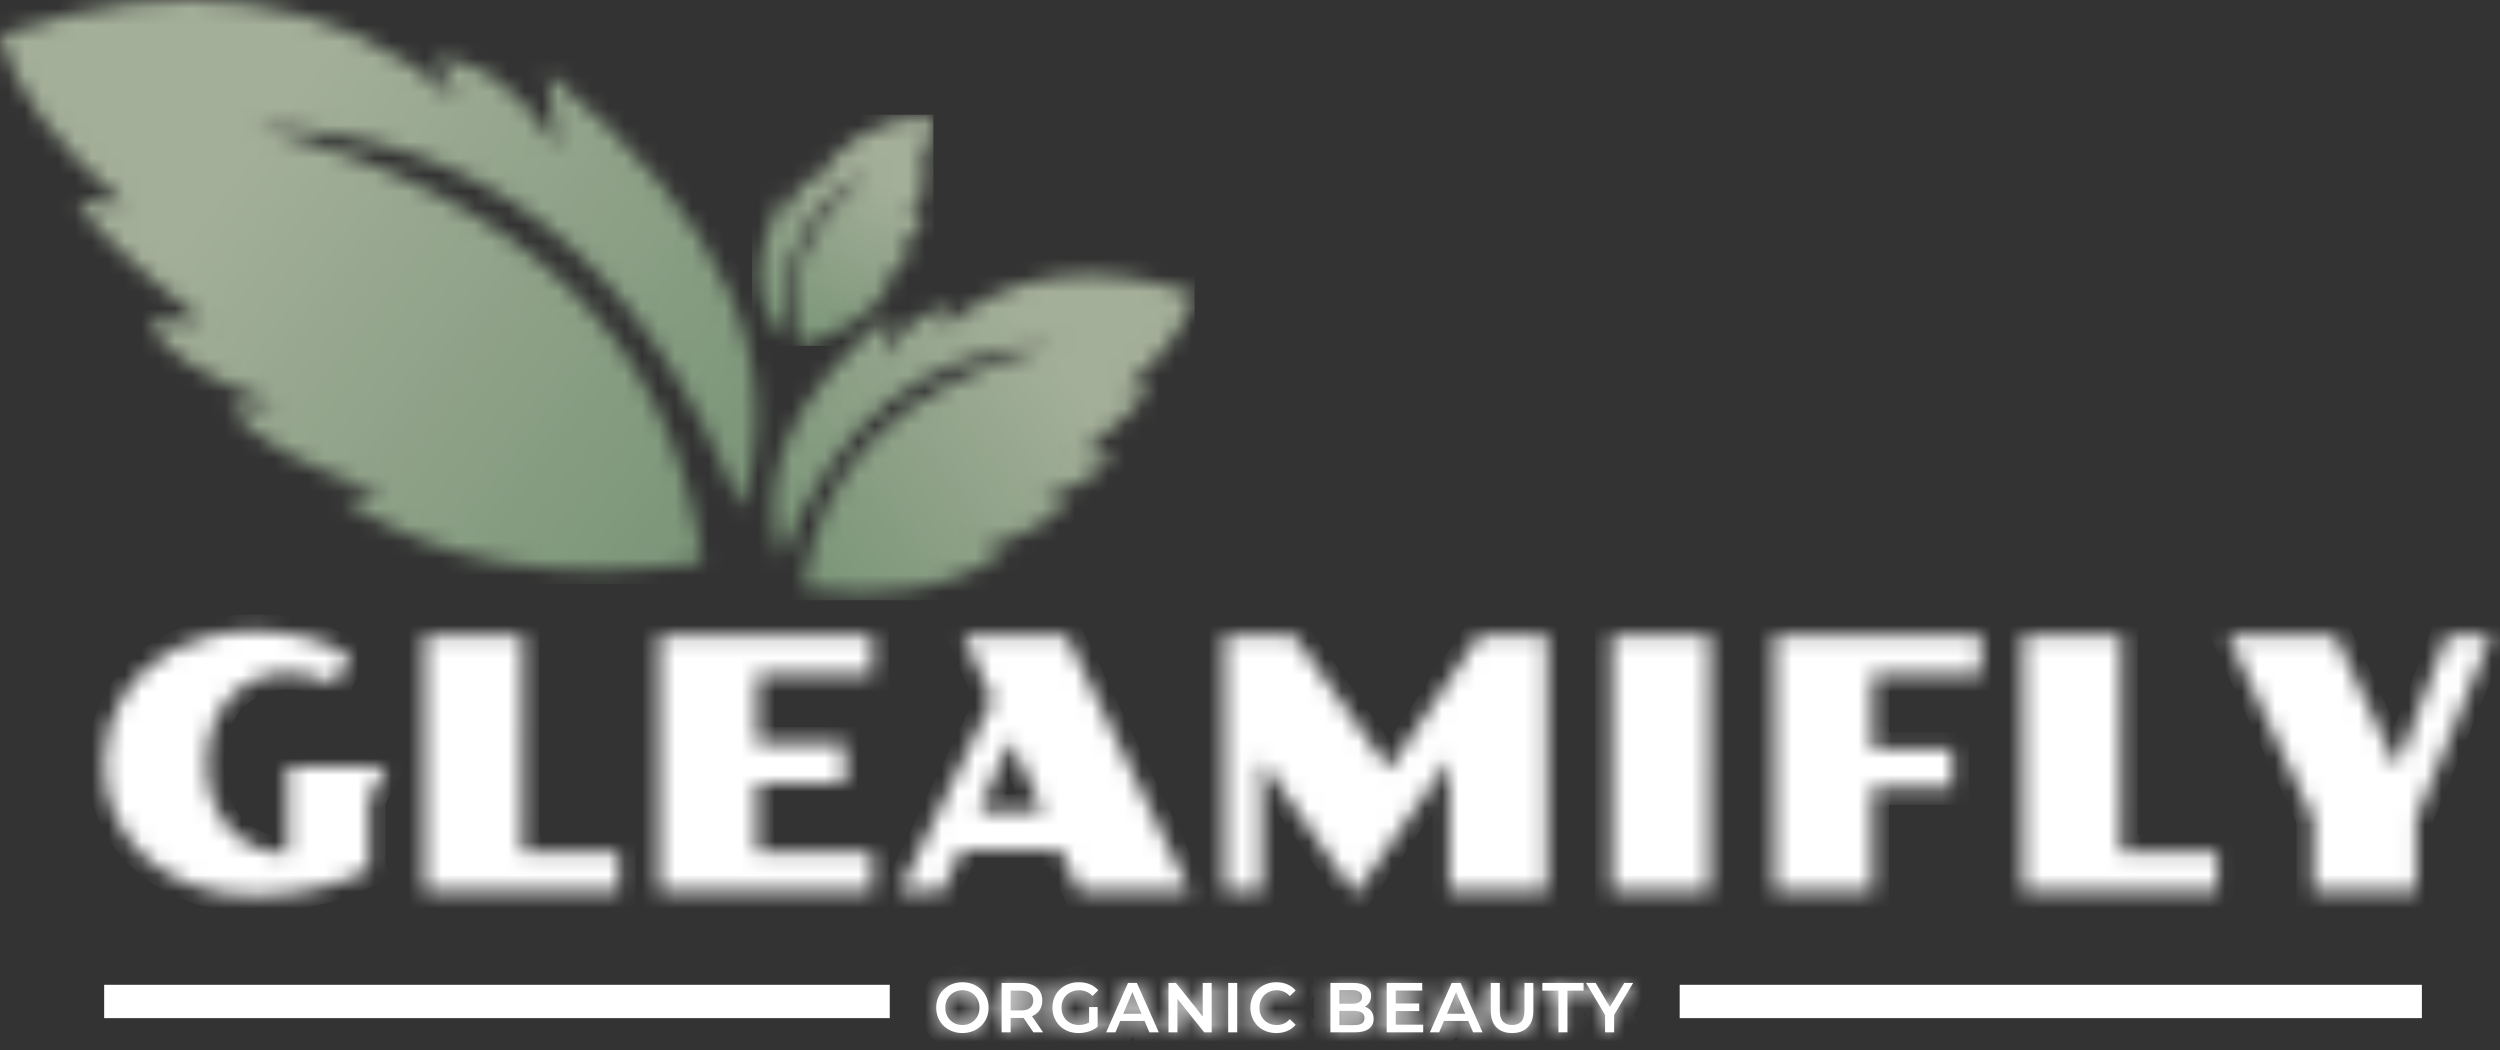
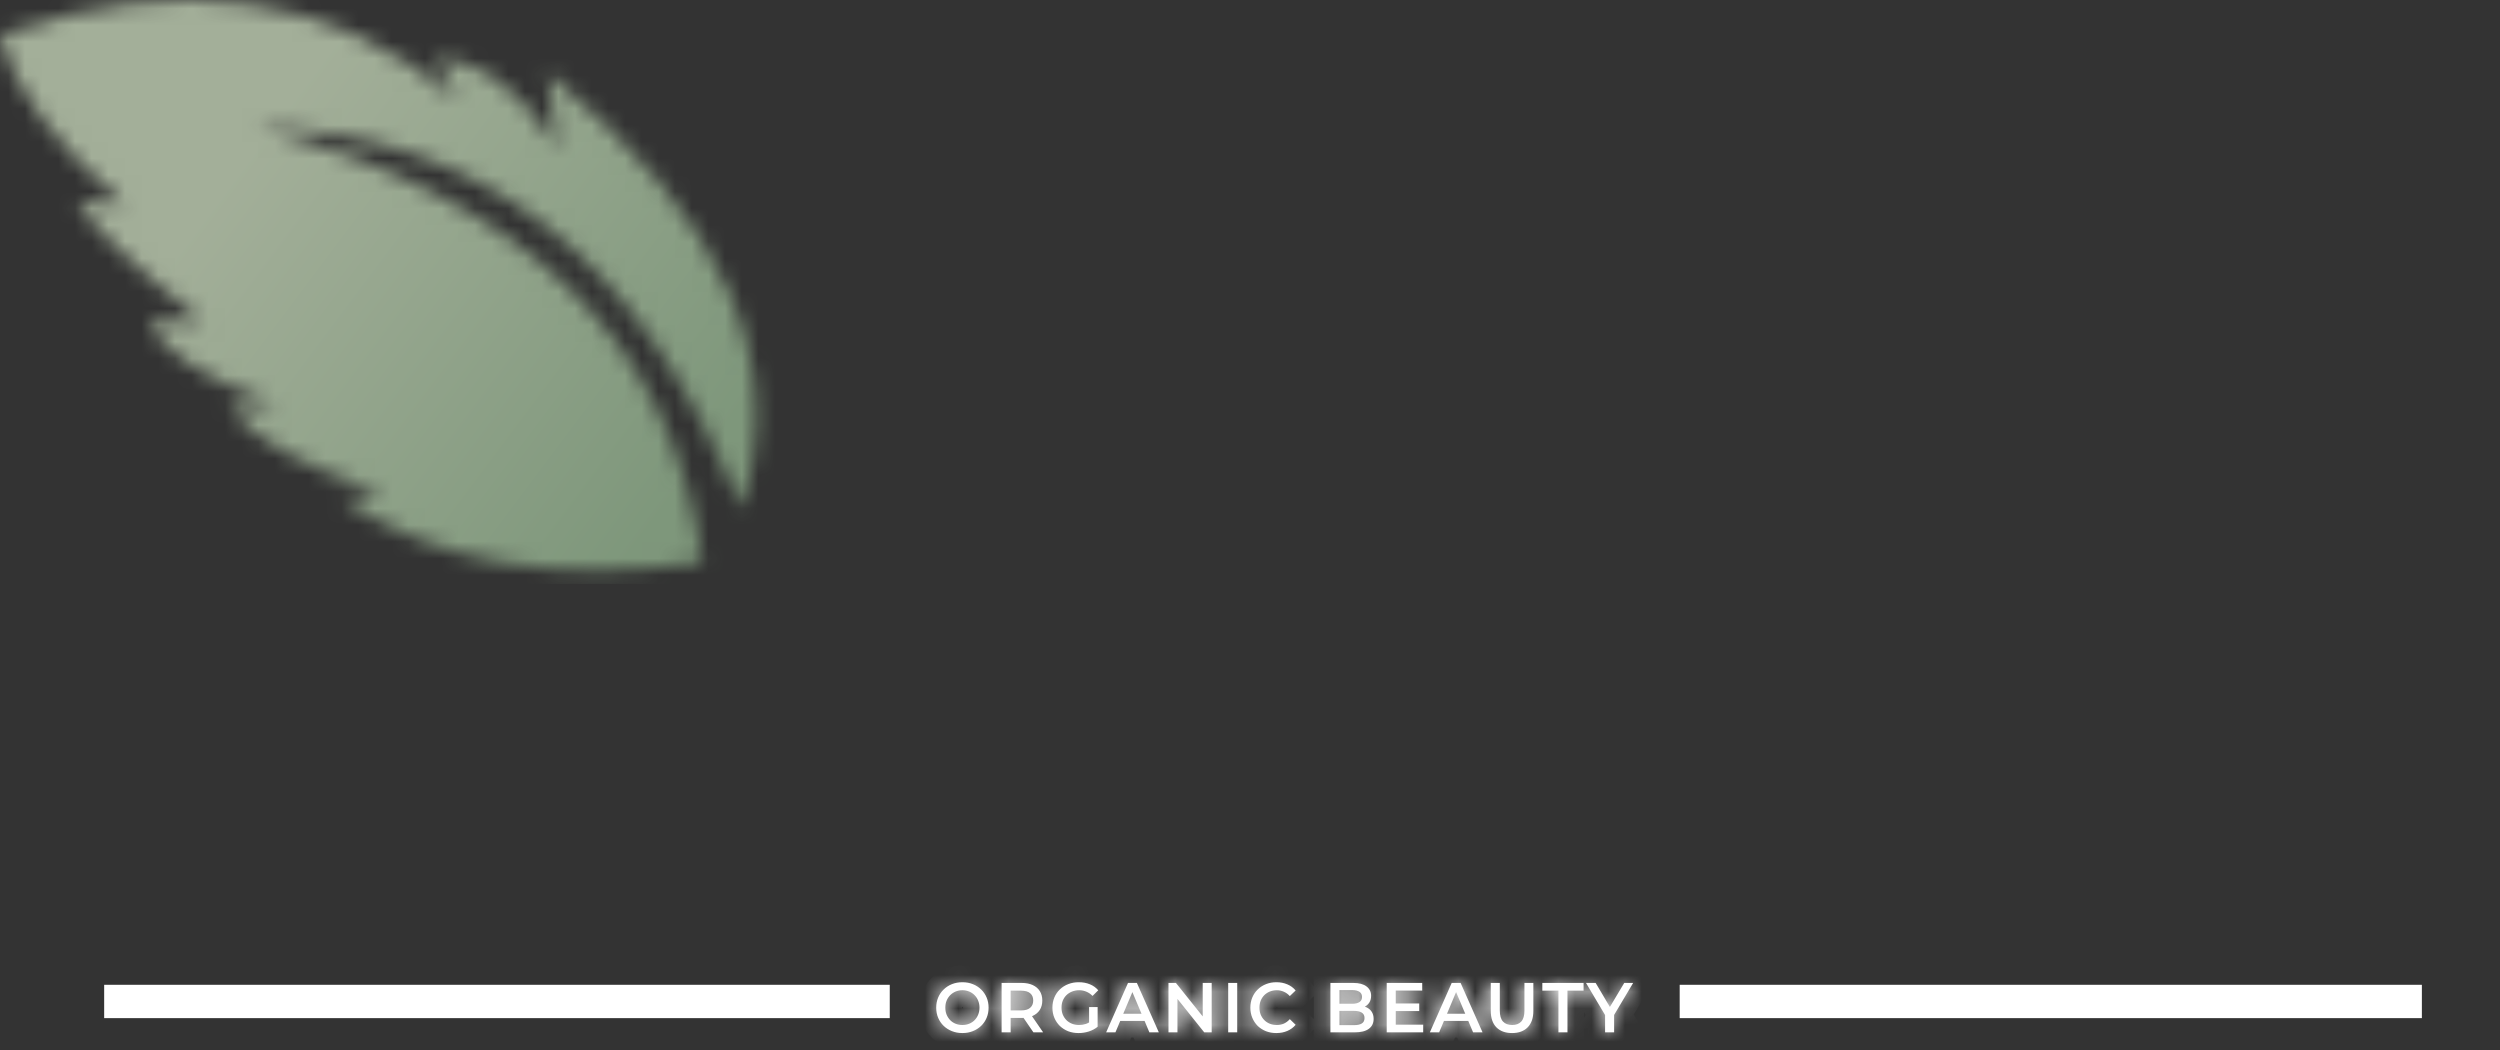
<svg xmlns="http://www.w3.org/2000/svg" width="150" height="63" viewBox="0 0 150 63" fill="none">
  <rect x="0" y="0" width="150" height="63" fill="#333333" stroke="none" />
  <mask id="mask0_384_2" style="mask-type:luminance" maskUnits="userSpaceOnUse" x="0" y="0" width="46" height="35">
    <path d="M42.127 33.716C40.404 20.492 31.48 11.798 15.356 7.634C28.912 7.94 38.61 15.573 44.45 30.533C47.344 21.798 43.472 13.069 32.833 4.348C32.833 4.348 33.035 5.854 33.439 8.866C31.288 5.408 28.864 3.628 26.165 3.526C26.165 3.526 26.603 4.348 27.478 5.991C19.95 -0.362 10.791 -1.662 0 2.089C0.822 5.33 3.315 8.719 7.476 12.255C7.476 12.255 6.533 12.187 4.647 12.05C5.387 13.478 7.879 15.874 12.123 19.238C12.123 19.238 11.045 19.238 8.89 19.238C9.686 21.063 12.245 22.74 16.568 24.269C16.568 24.269 15.625 24.338 13.739 24.475C15.173 26.323 18.271 28.035 23.033 29.609C23.033 29.609 22.191 29.712 20.508 29.917C26.16 33.77 33.367 35.037 42.127 33.716Z" fill="white" />
  </mask>
  <g mask="url(#mask0_384_2)">
    <path d="M47.344 -1.662H1.52588e-05V35.037H47.344V-1.662Z" fill="url(#paint0_linear_384_2)" />
  </g>
  <mask id="mask1_384_2" style="mask-type:luminance" maskUnits="userSpaceOnUse" x="46" y="16" width="26" height="20">
-     <path d="M48.196 35.279C49.156 27.908 54.13 23.062 63.117 20.741C55.561 20.912 50.156 25.166 46.901 33.504C45.288 28.636 47.446 23.771 53.376 18.91C53.376 18.91 53.264 19.749 53.038 21.428C54.237 19.501 55.588 18.509 57.092 18.452C57.092 18.452 56.848 18.91 56.36 19.825C60.556 16.285 65.662 15.56 71.676 17.651C71.217 19.457 69.828 21.346 67.509 23.317C67.509 23.317 68.035 23.279 69.086 23.202C68.673 23.998 67.284 25.334 64.919 27.209C64.919 27.209 65.519 27.209 66.721 27.209C66.277 28.226 64.851 29.161 62.441 30.013C62.441 30.013 62.967 30.051 64.018 30.128C63.219 31.158 61.492 32.112 58.838 32.989C58.838 32.989 59.307 33.046 60.245 33.161C57.095 35.309 53.078 36.015 48.196 35.279Z" fill="white" />
-   </mask>
+     </mask>
  <g mask="url(#mask1_384_2)">
    <path d="M71.676 15.56H45.288V36.014H71.676V15.56Z" fill="url(#paint1_linear_384_2)" />
  </g>
  <mask id="mask2_384_2" style="mask-type:luminance" maskUnits="userSpaceOnUse" x="45" y="6" width="11" height="15">
-     <path d="M47.968 20.751C46.88 16.893 48.314 13.405 52.269 10.287C48.566 12.027 46.794 15.317 46.951 20.157C45.12 18.101 45.157 15.22 47.06 11.515C47.06 11.515 47.182 11.956 47.427 12.836C47.611 11.62 48.07 10.832 48.802 10.475C48.802 10.475 48.778 10.755 48.731 11.315C50.056 8.643 52.429 7.166 55.849 6.883C56.005 7.877 55.718 9.116 54.988 10.6C54.988 10.6 55.24 10.466 55.744 10.198C55.709 10.682 55.305 11.647 54.532 13.093C54.532 13.093 54.829 12.961 55.423 12.698C55.42 13.299 54.912 14.074 53.901 15.024C53.901 15.024 54.169 14.927 54.705 14.735C54.528 15.42 53.876 16.27 52.749 17.286C52.749 17.286 52.993 17.212 53.481 17.062C52.378 18.816 50.54 20.045 47.968 20.751Z" fill="white" />
-   </mask>
+     </mask>
  <g mask="url(#mask2_384_2)">
-     <path d="M56.005 6.883H45.12V20.751H56.005V6.883Z" fill="url(#paint2_linear_384_2)" />
-   </g>
+     </g>
  <mask id="path-7-inside-1_384_2" fill="white">
    <path d="M6.256 45.799C6.256 45.068 6.348 44.365 6.531 43.689C6.721 43.007 6.995 42.373 7.355 41.786C7.714 41.201 8.155 40.666 8.677 40.184C9.199 39.701 9.793 39.288 10.457 38.943C11.129 38.598 11.868 38.333 12.675 38.147C13.482 37.954 14.35 37.857 15.279 37.857C15.876 37.857 16.446 37.895 16.988 37.971C17.537 38.047 18.053 38.154 18.534 38.291C19.016 38.423 19.46 38.578 19.867 38.757C20.281 38.929 20.654 39.112 20.986 39.305L20.111 41.042C19.731 40.856 19.297 40.701 18.809 40.577C18.328 40.446 17.826 40.38 17.303 40.38C16.605 40.38 15.957 40.508 15.361 40.763C14.764 41.018 14.248 41.38 13.814 41.849C13.38 42.317 13.038 42.886 12.787 43.555C12.543 44.217 12.421 44.961 12.421 45.788C12.421 46.609 12.543 47.353 12.787 48.022C13.031 48.683 13.367 49.252 13.794 49.728C14.228 50.196 14.74 50.562 15.33 50.824C15.927 51.079 16.571 51.206 17.263 51.206V46.005H23.193L22.135 47.96V52.137L22.146 52.158C21.813 52.358 21.403 52.55 20.915 52.737C20.426 52.923 19.881 53.092 19.277 53.243C18.68 53.388 18.043 53.505 17.364 53.595C16.686 53.684 15.991 53.73 15.279 53.73C13.889 53.73 12.634 53.522 11.515 53.109C10.403 52.688 9.457 52.12 8.677 51.403C7.897 50.679 7.297 49.838 6.877 48.88C6.463 47.915 6.256 46.888 6.256 45.799ZM25.472 38.105H31.362L31.352 51.103H37.13V53.471H25.472V38.105ZM39.551 38.105H52.328V40.473H45.441L45.431 44.62H50.7V46.988H45.431V51.103H52.328V53.471H39.551V38.105ZM59.54 41.983L57.79 38.105H63.985L71.391 53.481H64.748L63.629 51.02H57.668L56.559 53.481H53.986L59.54 41.983ZM62.561 48.652L60.649 44.434L58.746 48.652H62.561ZM73.466 38.105H77.627L83.344 46.15L88.775 38.105H92.824V53.471H86.955V45.623L81.319 53.667L75.704 45.623V53.471H73.466V38.105ZM96.7 38.105H102.59L102.58 53.471H96.7V38.105ZM106.466 38.105H118.866V40.473H112.355L112.345 44.93H117.127V47.298H112.345V53.471H106.466V38.105ZM121.379 38.105H127.268L127.258 51.103H133.036V53.471H121.379V38.105ZM138.784 49.138L133.657 38.105H140.096L143.819 46.026L146.82 38.105H149.485L144.969 49.138V53.471H138.784V49.138Z" />
  </mask>
-   <path d="M6.256 45.799C6.256 45.068 6.348 44.365 6.531 43.689C6.721 43.007 6.995 42.373 7.355 41.786C7.714 41.201 8.155 40.666 8.677 40.184C9.199 39.701 9.793 39.288 10.457 38.943C11.129 38.598 11.868 38.333 12.675 38.147C13.482 37.954 14.35 37.857 15.279 37.857C15.876 37.857 16.446 37.895 16.988 37.971C17.537 38.047 18.053 38.154 18.534 38.291C19.016 38.423 19.46 38.578 19.867 38.757C20.281 38.929 20.654 39.112 20.986 39.305L20.111 41.042C19.731 40.856 19.297 40.701 18.809 40.577C18.328 40.446 17.826 40.38 17.303 40.38C16.605 40.38 15.957 40.508 15.361 40.763C14.764 41.018 14.248 41.38 13.814 41.849C13.38 42.317 13.038 42.886 12.787 43.555C12.543 44.217 12.421 44.961 12.421 45.788C12.421 46.609 12.543 47.353 12.787 48.022C13.031 48.683 13.367 49.252 13.794 49.728C14.228 50.196 14.74 50.562 15.33 50.824C15.927 51.079 16.571 51.206 17.263 51.206V46.005H23.193L22.135 47.96V52.137L22.146 52.158C21.813 52.358 21.403 52.55 20.915 52.737C20.426 52.923 19.881 53.092 19.277 53.243C18.68 53.388 18.043 53.505 17.364 53.595C16.686 53.684 15.991 53.73 15.279 53.73C13.889 53.73 12.634 53.522 11.515 53.109C10.403 52.688 9.457 52.12 8.677 51.403C7.897 50.679 7.297 49.838 6.877 48.88C6.463 47.915 6.256 46.888 6.256 45.799ZM25.472 38.105H31.362L31.352 51.103H37.13V53.471H25.472V38.105ZM39.551 38.105H52.328V40.473H45.441L45.431 44.62H50.7V46.988H45.431V51.103H52.328V53.471H39.551V38.105ZM59.54 41.983L57.79 38.105H63.985L71.391 53.481H64.748L63.629 51.02H57.668L56.559 53.481H53.986L59.54 41.983ZM62.561 48.652L60.649 44.434L58.746 48.652H62.561ZM73.466 38.105H77.627L83.344 46.15L88.775 38.105H92.824V53.471H86.955V45.623L81.319 53.667L75.704 45.623V53.471H73.466V38.105ZM96.7 38.105H102.59L102.58 53.471H96.7V38.105ZM106.466 38.105H118.866V40.473H112.355L112.345 44.93H117.127V47.298H112.345V53.471H106.466V38.105ZM121.379 38.105H127.268L127.258 51.103H133.036V53.471H121.379V38.105ZM138.784 49.138L133.657 38.105H140.096L143.819 46.026L146.82 38.105H149.485L144.969 49.138V53.471H138.784V49.138Z" fill="white" stroke="white" stroke-width="2" mask="url(#path-7-inside-1_384_2)" />
  <path d="M6.25 60.088H53.385" stroke="white" stroke-width="2" />
  <path d="M100.781 60.088H145.312" stroke="white" stroke-width="2" />
  <mask id="path-10-inside-2_384_2" fill="white">
    <path d="M57.748 61.983C57.52 61.983 57.31 61.945 57.119 61.869C56.927 61.793 56.76 61.687 56.619 61.551C56.477 61.413 56.367 61.252 56.29 61.068C56.212 60.882 56.173 60.679 56.173 60.459C56.173 60.238 56.212 60.036 56.29 59.853C56.367 59.666 56.477 59.506 56.619 59.37C56.76 59.232 56.927 59.124 57.119 59.048C57.31 58.972 57.519 58.934 57.744 58.934C57.972 58.934 58.18 58.972 58.369 59.048C58.56 59.124 58.727 59.232 58.869 59.37C59.01 59.506 59.12 59.666 59.198 59.853C59.276 60.036 59.315 60.238 59.315 60.459C59.315 60.679 59.276 60.882 59.198 61.068C59.12 61.255 59.01 61.416 58.869 61.551C58.727 61.687 58.56 61.793 58.369 61.869C58.18 61.945 57.973 61.983 57.748 61.983ZM57.744 61.5C57.891 61.5 58.027 61.475 58.152 61.424C58.277 61.373 58.385 61.301 58.477 61.208C58.569 61.112 58.64 61.002 58.69 60.878C58.742 60.751 58.769 60.611 58.769 60.459C58.769 60.306 58.742 60.168 58.69 60.044C58.64 59.916 58.569 59.806 58.477 59.713C58.385 59.617 58.277 59.544 58.152 59.493C58.027 59.442 57.891 59.417 57.744 59.417C57.597 59.417 57.46 59.442 57.335 59.493C57.213 59.544 57.105 59.617 57.01 59.713C56.919 59.806 56.847 59.916 56.794 60.044C56.744 60.168 56.719 60.306 56.719 60.459C56.719 60.608 56.744 60.746 56.794 60.874C56.847 61.001 56.919 61.112 57.01 61.208C57.102 61.301 57.21 61.373 57.335 61.424C57.46 61.475 57.597 61.5 57.744 61.5ZM60.097 61.941V58.976H61.297C61.556 58.976 61.776 59.019 61.96 59.103C62.146 59.188 62.289 59.309 62.389 59.468C62.489 59.626 62.539 59.813 62.539 60.031C62.539 60.248 62.489 60.436 62.389 60.594C62.289 60.749 62.146 60.869 61.96 60.954C61.776 61.036 61.556 61.077 61.297 61.077H60.397L60.639 60.827V61.941H60.097ZM62.005 61.941L61.268 60.865H61.847L62.589 61.941H62.005ZM60.639 60.886L60.397 60.624H61.272C61.511 60.624 61.69 60.572 61.81 60.467C61.932 60.362 61.993 60.217 61.993 60.031C61.993 59.842 61.932 59.696 61.81 59.594C61.69 59.493 61.511 59.442 61.272 59.442H60.397L60.639 59.171V60.886ZM64.716 61.983C64.488 61.983 64.278 61.946 64.087 61.873C63.898 61.797 63.732 61.691 63.591 61.556C63.449 61.417 63.339 61.255 63.261 61.068C63.184 60.882 63.145 60.679 63.145 60.459C63.145 60.238 63.184 60.035 63.261 59.849C63.339 59.662 63.449 59.501 63.591 59.366C63.735 59.227 63.903 59.121 64.095 59.048C64.287 58.972 64.496 58.934 64.724 58.934C64.971 58.934 65.194 58.975 65.391 59.057C65.591 59.138 65.759 59.259 65.895 59.417L65.553 59.755C65.439 59.64 65.316 59.555 65.182 59.501C65.052 59.445 64.907 59.417 64.749 59.417C64.596 59.417 64.454 59.442 64.324 59.493C64.194 59.544 64.081 59.616 63.986 59.709C63.892 59.802 63.819 59.912 63.766 60.039C63.716 60.166 63.691 60.306 63.691 60.459C63.691 60.608 63.716 60.746 63.766 60.874C63.819 61.001 63.892 61.112 63.986 61.208C64.081 61.301 64.192 61.373 64.32 61.424C64.448 61.475 64.589 61.5 64.745 61.5C64.889 61.5 65.028 61.478 65.162 61.433C65.298 61.385 65.427 61.306 65.549 61.196L65.857 61.606C65.704 61.73 65.527 61.825 65.324 61.89C65.124 61.952 64.921 61.983 64.716 61.983ZM65.345 61.534V60.425H65.857V61.606L65.345 61.534ZM66.368 61.941L67.68 58.976H68.213L69.53 61.941H68.963L67.834 59.268H68.051L66.926 61.941H66.368ZM66.972 61.255L67.118 60.823H68.692L68.838 61.255H66.972ZM70.109 61.941V58.976H70.555L72.384 61.259H72.163V58.976H72.701V61.941H72.255L70.426 59.658H70.647V61.941H70.109ZM73.691 61.941V58.976H74.233V61.941H73.691ZM76.58 61.983C76.358 61.983 76.15 61.946 75.959 61.873C75.77 61.797 75.605 61.691 75.463 61.556C75.324 61.417 75.216 61.255 75.138 61.068C75.06 60.882 75.021 60.679 75.021 60.459C75.021 60.238 75.06 60.035 75.138 59.849C75.216 59.662 75.326 59.501 75.467 59.366C75.609 59.227 75.774 59.121 75.963 59.048C76.152 58.972 76.359 58.934 76.584 58.934C76.823 58.934 77.041 58.976 77.238 59.061C77.435 59.143 77.602 59.266 77.738 59.429L77.388 59.764C77.283 59.648 77.164 59.562 77.034 59.506C76.903 59.446 76.762 59.417 76.609 59.417C76.456 59.417 76.316 59.442 76.188 59.493C76.063 59.544 75.953 59.616 75.859 59.709C75.767 59.802 75.695 59.912 75.642 60.039C75.592 60.166 75.567 60.306 75.567 60.459C75.567 60.611 75.592 60.751 75.642 60.878C75.695 61.005 75.767 61.115 75.859 61.208C75.953 61.301 76.063 61.373 76.188 61.424C76.316 61.475 76.456 61.5 76.609 61.5C76.762 61.5 76.903 61.472 77.034 61.416C77.164 61.356 77.283 61.267 77.388 61.149L77.738 61.488C77.602 61.649 77.435 61.772 77.238 61.856C77.041 61.941 76.821 61.983 76.58 61.983ZM79.825 61.941V58.976H81.192C81.542 58.976 81.809 59.047 81.992 59.188C82.175 59.326 82.267 59.513 82.267 59.747C82.267 59.905 82.231 60.041 82.159 60.154C82.087 60.264 81.989 60.35 81.867 60.412C81.747 60.471 81.617 60.501 81.475 60.501L81.55 60.348C81.714 60.348 81.862 60.379 81.992 60.442C82.122 60.501 82.225 60.589 82.3 60.704C82.378 60.82 82.417 60.964 82.417 61.136C82.417 61.39 82.321 61.588 82.129 61.729C81.938 61.87 81.653 61.941 81.275 61.941H79.825ZM80.367 61.509H81.242C81.445 61.509 81.6 61.475 81.709 61.407C81.817 61.34 81.871 61.231 81.871 61.081C81.871 60.934 81.817 60.827 81.709 60.759C81.6 60.688 81.445 60.653 81.242 60.653H80.325V60.226H81.134C81.322 60.226 81.467 60.192 81.567 60.124C81.67 60.056 81.721 59.955 81.721 59.819C81.721 59.681 81.67 59.578 81.567 59.51C81.467 59.442 81.322 59.408 81.134 59.408H80.367V61.509ZM83.703 60.209H85.153V60.662H83.703V60.209ZM83.745 61.479H85.391V61.941H83.203V58.976H85.333V59.438H83.745V61.479ZM85.791 61.941L87.103 58.976H87.636L88.953 61.941H88.386L87.257 59.268H87.474L86.349 61.941H85.791ZM86.395 61.255L86.541 60.823H88.116L88.261 61.255H86.395ZM90.725 61.983C90.326 61.983 90.011 61.869 89.784 61.64C89.559 61.411 89.446 61.081 89.446 60.649V58.976H89.988V60.628C89.988 60.933 90.052 61.154 90.18 61.293C90.31 61.431 90.493 61.5 90.73 61.5C90.966 61.5 91.148 61.431 91.275 61.293C91.403 61.154 91.467 60.933 91.467 60.628V58.976H92.001V60.649C92.001 61.081 91.886 61.411 91.659 61.64C91.434 61.869 91.123 61.983 90.725 61.983ZM93.506 61.941V59.442H92.54V58.976H95.015V59.442H94.048V61.941H93.506ZM96.305 61.941V60.768L96.426 61.106L95.159 58.976H95.739L96.755 60.691H96.43L97.455 58.976H97.989L96.722 61.106L96.847 60.768V61.941H96.305Z" />
  </mask>
  <path d="M57.748 61.983C57.52 61.983 57.31 61.945 57.119 61.869C56.927 61.793 56.76 61.687 56.619 61.551C56.477 61.413 56.367 61.252 56.29 61.068C56.212 60.882 56.173 60.679 56.173 60.459C56.173 60.238 56.212 60.036 56.29 59.853C56.367 59.666 56.477 59.506 56.619 59.37C56.76 59.232 56.927 59.124 57.119 59.048C57.31 58.972 57.519 58.934 57.744 58.934C57.972 58.934 58.18 58.972 58.369 59.048C58.56 59.124 58.727 59.232 58.869 59.37C59.01 59.506 59.12 59.666 59.198 59.853C59.276 60.036 59.315 60.238 59.315 60.459C59.315 60.679 59.276 60.882 59.198 61.068C59.12 61.255 59.01 61.416 58.869 61.551C58.727 61.687 58.56 61.793 58.369 61.869C58.18 61.945 57.973 61.983 57.748 61.983ZM57.744 61.5C57.891 61.5 58.027 61.475 58.152 61.424C58.277 61.373 58.385 61.301 58.477 61.208C58.569 61.112 58.64 61.002 58.69 60.878C58.742 60.751 58.769 60.611 58.769 60.459C58.769 60.306 58.742 60.168 58.69 60.044C58.64 59.916 58.569 59.806 58.477 59.713C58.385 59.617 58.277 59.544 58.152 59.493C58.027 59.442 57.891 59.417 57.744 59.417C57.597 59.417 57.46 59.442 57.335 59.493C57.213 59.544 57.105 59.617 57.01 59.713C56.919 59.806 56.847 59.916 56.794 60.044C56.744 60.168 56.719 60.306 56.719 60.459C56.719 60.608 56.744 60.746 56.794 60.874C56.847 61.001 56.919 61.112 57.01 61.208C57.102 61.301 57.21 61.373 57.335 61.424C57.46 61.475 57.597 61.5 57.744 61.5ZM60.097 61.941V58.976H61.297C61.556 58.976 61.776 59.019 61.96 59.103C62.146 59.188 62.289 59.309 62.389 59.468C62.489 59.626 62.539 59.813 62.539 60.031C62.539 60.248 62.489 60.436 62.389 60.594C62.289 60.749 62.146 60.869 61.96 60.954C61.776 61.036 61.556 61.077 61.297 61.077H60.397L60.639 60.827V61.941H60.097ZM62.005 61.941L61.268 60.865H61.847L62.589 61.941H62.005ZM60.639 60.886L60.397 60.624H61.272C61.511 60.624 61.69 60.572 61.81 60.467C61.932 60.362 61.993 60.217 61.993 60.031C61.993 59.842 61.932 59.696 61.81 59.594C61.69 59.493 61.511 59.442 61.272 59.442H60.397L60.639 59.171V60.886ZM64.716 61.983C64.488 61.983 64.278 61.946 64.087 61.873C63.898 61.797 63.732 61.691 63.591 61.556C63.449 61.417 63.339 61.255 63.261 61.068C63.184 60.882 63.145 60.679 63.145 60.459C63.145 60.238 63.184 60.035 63.261 59.849C63.339 59.662 63.449 59.501 63.591 59.366C63.735 59.227 63.903 59.121 64.095 59.048C64.287 58.972 64.496 58.934 64.724 58.934C64.971 58.934 65.194 58.975 65.391 59.057C65.591 59.138 65.759 59.259 65.895 59.417L65.553 59.755C65.439 59.64 65.316 59.555 65.182 59.501C65.052 59.445 64.907 59.417 64.749 59.417C64.596 59.417 64.454 59.442 64.324 59.493C64.194 59.544 64.081 59.616 63.986 59.709C63.892 59.802 63.819 59.912 63.766 60.039C63.716 60.166 63.691 60.306 63.691 60.459C63.691 60.608 63.716 60.746 63.766 60.874C63.819 61.001 63.892 61.112 63.986 61.208C64.081 61.301 64.192 61.373 64.32 61.424C64.448 61.475 64.589 61.5 64.745 61.5C64.889 61.5 65.028 61.478 65.162 61.433C65.298 61.385 65.427 61.306 65.549 61.196L65.857 61.606C65.704 61.73 65.527 61.825 65.324 61.89C65.124 61.952 64.921 61.983 64.716 61.983ZM65.345 61.534V60.425H65.857V61.606L65.345 61.534ZM66.368 61.941L67.68 58.976H68.213L69.53 61.941H68.963L67.834 59.268H68.051L66.926 61.941H66.368ZM66.972 61.255L67.118 60.823H68.692L68.838 61.255H66.972ZM70.109 61.941V58.976H70.555L72.384 61.259H72.163V58.976H72.701V61.941H72.255L70.426 59.658H70.647V61.941H70.109ZM73.691 61.941V58.976H74.233V61.941H73.691ZM76.58 61.983C76.358 61.983 76.15 61.946 75.959 61.873C75.77 61.797 75.605 61.691 75.463 61.556C75.324 61.417 75.216 61.255 75.138 61.068C75.06 60.882 75.021 60.679 75.021 60.459C75.021 60.238 75.06 60.035 75.138 59.849C75.216 59.662 75.326 59.501 75.467 59.366C75.609 59.227 75.774 59.121 75.963 59.048C76.152 58.972 76.359 58.934 76.584 58.934C76.823 58.934 77.041 58.976 77.238 59.061C77.435 59.143 77.602 59.266 77.738 59.429L77.388 59.764C77.283 59.648 77.164 59.562 77.034 59.506C76.903 59.446 76.762 59.417 76.609 59.417C76.456 59.417 76.316 59.442 76.188 59.493C76.063 59.544 75.953 59.616 75.859 59.709C75.767 59.802 75.695 59.912 75.642 60.039C75.592 60.166 75.567 60.306 75.567 60.459C75.567 60.611 75.592 60.751 75.642 60.878C75.695 61.005 75.767 61.115 75.859 61.208C75.953 61.301 76.063 61.373 76.188 61.424C76.316 61.475 76.456 61.5 76.609 61.5C76.762 61.5 76.903 61.472 77.034 61.416C77.164 61.356 77.283 61.267 77.388 61.149L77.738 61.488C77.602 61.649 77.435 61.772 77.238 61.856C77.041 61.941 76.821 61.983 76.58 61.983ZM79.825 61.941V58.976H81.192C81.542 58.976 81.809 59.047 81.992 59.188C82.175 59.326 82.267 59.513 82.267 59.747C82.267 59.905 82.231 60.041 82.159 60.154C82.087 60.264 81.989 60.35 81.867 60.412C81.747 60.471 81.617 60.501 81.475 60.501L81.55 60.348C81.714 60.348 81.862 60.379 81.992 60.442C82.122 60.501 82.225 60.589 82.3 60.704C82.378 60.82 82.417 60.964 82.417 61.136C82.417 61.39 82.321 61.588 82.129 61.729C81.938 61.87 81.653 61.941 81.275 61.941H79.825ZM80.367 61.509H81.242C81.445 61.509 81.6 61.475 81.709 61.407C81.817 61.34 81.871 61.231 81.871 61.081C81.871 60.934 81.817 60.827 81.709 60.759C81.6 60.688 81.445 60.653 81.242 60.653H80.325V60.226H81.134C81.322 60.226 81.467 60.192 81.567 60.124C81.67 60.056 81.721 59.955 81.721 59.819C81.721 59.681 81.67 59.578 81.567 59.51C81.467 59.442 81.322 59.408 81.134 59.408H80.367V61.509ZM83.703 60.209H85.153V60.662H83.703V60.209ZM83.745 61.479H85.391V61.941H83.203V58.976H85.333V59.438H83.745V61.479ZM85.791 61.941L87.103 58.976H87.636L88.953 61.941H88.386L87.257 59.268H87.474L86.349 61.941H85.791ZM86.395 61.255L86.541 60.823H88.116L88.261 61.255H86.395ZM90.725 61.983C90.326 61.983 90.011 61.869 89.784 61.64C89.559 61.411 89.446 61.081 89.446 60.649V58.976H89.988V60.628C89.988 60.933 90.052 61.154 90.18 61.293C90.31 61.431 90.493 61.5 90.73 61.5C90.966 61.5 91.148 61.431 91.275 61.293C91.403 61.154 91.467 60.933 91.467 60.628V58.976H92.001V60.649C92.001 61.081 91.886 61.411 91.659 61.64C91.434 61.869 91.123 61.983 90.725 61.983ZM93.506 61.941V59.442H92.54V58.976H95.015V59.442H94.048V61.941H93.506ZM96.305 61.941V60.768L96.426 61.106L95.159 58.976H95.739L96.755 60.691H96.43L97.455 58.976H97.989L96.722 61.106L96.847 60.768V61.941H96.305Z" fill="white" />
  <path d="M56.619 61.551L55.92 62.267L55.928 62.274L56.619 61.551ZM56.29 61.068L55.367 61.454L55.369 61.459L56.29 61.068ZM56.29 59.853L57.21 60.244L57.212 60.238L56.29 59.853ZM56.619 59.37L57.31 60.093L57.318 60.085L56.619 59.37ZM58.369 59.048L57.994 59.975L57.999 59.977L58.369 59.048ZM58.869 59.37L58.17 60.085L58.178 60.093L58.869 59.37ZM59.198 59.853L58.275 60.238L58.277 60.244L59.198 59.853ZM58.369 61.869L57.999 60.94L57.994 60.942L58.369 61.869ZM58.477 61.208L59.19 61.91L59.195 61.904L59.201 61.898L58.477 61.208ZM58.69 60.878L57.766 60.494L57.762 60.504L58.69 60.878ZM58.69 60.044L57.759 60.41L57.764 60.422L57.77 60.435L58.69 60.044ZM58.477 59.713L57.754 60.403L57.759 60.409L57.764 60.414L58.477 59.713ZM57.335 59.493L56.959 58.566L56.951 58.57L57.335 59.493ZM57.01 59.713L56.298 59.012L57.01 59.713ZM56.794 60.044L55.87 59.659L55.866 59.67L56.794 60.044ZM56.794 60.874L55.863 61.24L55.867 61.249L55.87 61.258L56.794 60.874ZM57.01 61.208L56.287 61.898L56.292 61.904L56.298 61.91L57.01 61.208ZM60.097 61.941H59.097V62.941H60.097V61.941ZM60.097 58.976V57.976H59.097V58.976H60.097ZM61.96 59.103L61.54 60.011L61.545 60.013L61.96 59.103ZM62.389 60.594L63.23 61.135L63.234 61.129L62.389 60.594ZM61.96 60.954L62.367 61.867L62.374 61.864L61.96 60.954ZM60.397 61.077L59.678 60.382L58.039 62.077H60.397V61.077ZM60.639 60.827H61.639V58.355L59.92 60.132L60.639 60.827ZM60.639 61.941V62.941H61.639V61.941H60.639ZM62.005 61.941L61.181 62.506L61.479 62.941H62.005V61.941ZM61.268 60.865V59.865H59.37L60.443 61.431L61.268 60.865ZM61.847 60.865L62.67 60.297L62.372 59.865H61.847V60.865ZM62.589 61.941V62.941H64.493L63.412 61.373L62.589 61.941ZM60.639 60.886L59.903 61.563L61.639 63.45V60.886H60.639ZM60.397 60.624V59.624H58.118L59.661 61.301L60.397 60.624ZM61.81 60.467L61.159 59.707L61.151 59.714L61.81 60.467ZM61.81 59.594L61.162 60.356L61.17 60.363L61.81 59.594ZM60.397 59.442L59.651 58.777L58.166 60.442H60.397V59.442ZM60.639 59.171H61.639V56.547L59.892 58.505L60.639 59.171ZM64.087 61.873L63.712 62.8L63.721 62.804L63.729 62.807L64.087 61.873ZM63.591 61.556L62.892 62.271L62.899 62.278L63.591 61.556ZM63.591 59.366L64.282 60.088L64.282 60.088L63.591 59.366ZM64.095 59.048L64.452 59.982L64.464 59.977L64.095 59.048ZM65.391 59.057L65.007 59.98L65.012 59.982L65.391 59.057ZM65.895 59.417L66.599 60.127L67.261 59.47L66.652 58.764L65.895 59.417ZM65.553 59.755L64.84 60.457L65.544 61.172L66.257 60.465L65.553 59.755ZM65.182 59.501L64.786 60.419L64.797 60.424L64.808 60.429L65.182 59.501ZM63.766 60.039L62.842 59.655L62.839 59.664L62.835 59.673L63.766 60.039ZM63.766 60.874L62.835 61.24L62.839 61.249L62.842 61.258L63.766 60.874ZM63.986 61.208L63.274 61.91L63.279 61.915L63.285 61.92L63.986 61.208ZM65.162 61.433L65.483 62.38L65.493 62.376L65.162 61.433ZM65.549 61.196L66.349 60.595L65.692 59.72L64.879 60.453L65.549 61.196ZM65.857 61.606L66.488 62.383L66.857 62.082V61.606H65.857ZM65.324 61.89L65.621 62.845L65.629 62.843L65.324 61.89ZM65.345 61.534H64.345V62.404L65.206 62.525L65.345 61.534ZM65.345 60.425V59.425H64.345V60.425H65.345ZM65.857 60.425H66.857V59.425H65.857V60.425ZM66.368 61.941L65.453 61.536L64.831 62.941H66.368V61.941ZM67.68 58.976V57.976H67.029L66.766 58.571L67.68 58.976ZM68.213 58.976L69.127 58.57L68.863 57.976H68.213V58.976ZM69.53 61.941V62.941H71.068L70.444 61.535L69.53 61.941ZM68.963 61.941L68.042 62.33L68.3 62.941H68.963V61.941ZM67.834 59.268V58.268H66.326L66.913 59.658L67.834 59.268ZM68.051 59.268L68.972 59.656L69.557 58.268H68.051V59.268ZM66.926 61.941V62.941H67.59L67.847 62.329L66.926 61.941ZM66.972 61.255L66.024 60.935L65.579 62.255H66.972V61.255ZM67.118 60.823V59.823H66.4L66.17 60.503L67.118 60.823ZM68.692 60.823L69.64 60.503L69.41 59.823H68.692V60.823ZM68.838 61.255V62.255H70.231L69.786 60.935L68.838 61.255ZM70.109 61.941H69.109V62.941H70.109V61.941ZM70.109 58.976V57.976H69.109V58.976H70.109ZM70.555 58.976L71.336 58.351L71.035 57.976H70.555V58.976ZM72.384 61.259V62.259H74.467L73.165 60.634L72.384 61.259ZM72.163 61.259H71.163V62.259H72.163V61.259ZM72.163 58.976V57.976H71.163V58.976H72.163ZM72.701 58.976H73.701V57.976H72.701V58.976ZM72.701 61.941V62.941H73.701V61.941H72.701ZM72.255 61.941L71.475 62.566L71.775 62.941H72.255V61.941ZM70.426 59.658V58.658H68.343L69.646 60.283L70.426 59.658ZM70.647 59.658H71.647V58.658H70.647V59.658ZM70.647 61.941V62.941H71.647V61.941H70.647ZM73.691 61.941H72.691V62.941H73.691V61.941ZM73.691 58.976V57.976H72.691V58.976H73.691ZM74.233 58.976H75.233V57.976H74.233V58.976ZM74.233 61.941V62.941H75.233V61.941H74.233ZM75.959 61.873L75.584 62.8L75.593 62.804L75.602 62.807L75.959 61.873ZM75.463 61.556L74.757 62.264L74.764 62.271L74.772 62.278L75.463 61.556ZM75.467 59.366L76.159 60.088L76.166 60.081L75.467 59.366ZM75.963 59.048L76.325 59.98L76.337 59.975L75.963 59.048ZM77.238 59.061L76.843 59.98L76.855 59.984L77.238 59.061ZM77.738 59.429L78.429 60.152L79.103 59.508L78.507 58.79L77.738 59.429ZM77.388 59.764L76.649 60.438L77.339 61.194L78.079 60.487L77.388 59.764ZM77.034 59.506L76.62 60.416L76.629 60.42L76.637 60.423L77.034 59.506ZM76.188 59.493L75.819 58.564L75.811 58.566L76.188 59.493ZM75.859 59.709L75.157 58.997L75.151 59.002L75.146 59.008L75.859 59.709ZM75.642 60.039L74.719 59.655L74.715 59.664L74.712 59.673L75.642 60.039ZM75.642 60.878L74.712 61.244L74.715 61.253L74.719 61.262L75.642 60.878ZM75.859 61.208L75.146 61.91L75.151 61.915L75.157 61.92L75.859 61.208ZM76.188 61.424L75.811 62.35L75.819 62.353L76.188 61.424ZM77.034 61.416L77.431 62.334L77.439 62.33L77.448 62.326L77.034 61.416ZM77.388 61.149L78.084 60.43L77.334 59.705L76.641 60.484L77.388 61.149ZM77.738 61.488L78.501 62.134L79.106 61.42L78.434 60.769L77.738 61.488ZM79.825 61.941H78.825V62.941H79.825V61.941ZM79.825 58.976V57.976H78.825V58.976H79.825ZM81.992 59.188L81.382 59.98L81.389 59.986L81.992 59.188ZM82.159 60.154L82.995 60.702L83.002 60.691L82.159 60.154ZM81.867 60.412L82.311 61.308L82.321 61.303L81.867 60.412ZM81.475 60.501L80.578 60.059L79.869 61.501H81.475V60.501ZM81.55 60.348V59.348H80.928L80.653 59.907L81.55 60.348ZM81.992 60.442L81.562 61.344L81.57 61.348L81.578 61.352L81.992 60.442ZM82.3 60.704L81.461 61.248L81.466 61.255L81.471 61.263L82.3 60.704ZM80.367 61.509H79.367V62.509H80.367V61.509ZM81.709 60.759L81.162 61.597L81.17 61.602L81.178 61.607L81.709 60.759ZM80.325 60.653H79.325V61.653H80.325V60.653ZM80.325 60.226V59.226H79.325V60.226H80.325ZM81.567 60.124L81.017 59.289L81.006 59.296L81.567 60.124ZM81.567 59.51L81.006 60.338L81.017 60.345L81.567 59.51ZM80.367 59.408V58.408H79.367V59.408H80.367ZM83.703 60.209V59.209H82.703V60.209H83.703ZM85.153 60.209H86.153V59.209H85.153V60.209ZM85.153 60.662V61.662H86.153V60.662H85.153ZM83.703 60.662H82.703V61.662H83.703V60.662ZM83.745 61.479H82.745V62.479H83.745V61.479ZM85.391 61.479H86.391V60.479H85.391V61.479ZM85.391 61.941V62.941H86.391V61.941H85.391ZM83.203 61.941H82.203V62.941H83.203V61.941ZM83.203 58.976V57.976H82.203V58.976H83.203ZM85.333 58.976H86.333V57.976H85.333V58.976ZM85.333 59.438V60.438H86.333V59.438H85.333ZM83.745 59.438V58.438H82.745V59.438H83.745ZM85.791 61.941L84.876 61.536L84.254 62.941H85.791V61.941ZM87.103 58.976V57.976H86.452L86.189 58.571L87.103 58.976ZM87.636 58.976L88.55 58.57L88.287 57.976H87.636V58.976ZM88.953 61.941V62.941H90.491L89.867 61.535L88.953 61.941ZM88.386 61.941L87.465 62.33L87.723 62.941H88.386V61.941ZM87.257 59.268V58.268H85.749L86.336 59.658L87.257 59.268ZM87.474 59.268L88.396 59.656L88.98 58.268H87.474V59.268ZM86.349 61.941V62.941H87.013L87.271 62.329L86.349 61.941ZM86.395 61.255L85.447 60.935L85.002 62.255H86.395V61.255ZM86.541 60.823V59.823H85.823L85.593 60.503L86.541 60.823ZM88.116 60.823L89.063 60.503L88.834 59.823H88.116V60.823ZM88.261 61.255V62.255H89.654L89.209 60.935L88.261 61.255ZM89.784 61.64L89.071 62.342L89.075 62.346L89.784 61.64ZM89.446 58.976V57.976H88.446V58.976H89.446ZM89.988 58.976H90.988V57.976H89.988V58.976ZM90.18 61.293L89.445 61.971L89.452 61.979L90.18 61.293ZM91.275 61.293L92.01 61.971L92.011 61.971L91.275 61.293ZM91.467 58.976V57.976H90.467V58.976H91.467ZM92.001 58.976H93.001V57.976H92.001V58.976ZM91.659 61.64L90.95 60.935L90.946 60.939L91.659 61.64ZM93.506 61.941H92.506V62.941H93.506V61.941ZM93.506 59.442H94.506V58.442H93.506V59.442ZM92.54 59.442H91.54V60.442H92.54V59.442ZM92.54 58.976V57.976H91.54V58.976H92.54ZM95.015 58.976H96.015V57.976H95.015V58.976ZM95.015 59.442V60.442H96.015V59.442H95.015ZM94.048 59.442V58.442H93.048V59.442H94.048ZM94.048 61.941V62.941H95.048V61.941H94.048ZM96.305 61.941H95.305V62.941H96.305V61.941ZM96.305 60.768L97.247 60.432L95.305 60.768H96.305ZM96.426 61.106L95.567 61.618L97.368 60.771L96.426 61.106ZM95.159 58.976V57.976H93.401L94.3 59.487L95.159 58.976ZM95.739 58.976L96.599 58.466L96.308 57.976H95.739V58.976ZM96.755 60.691V61.691H98.51L97.615 60.182L96.755 60.691ZM96.43 60.691L95.572 60.178L94.668 61.691H96.43V60.691ZM97.455 58.976V57.976H96.888L96.597 58.463L97.455 58.976ZM97.989 58.976L98.848 59.487L99.746 57.976H97.989V58.976ZM96.722 61.106L95.784 60.76L97.581 61.618L96.722 61.106ZM96.847 60.768H97.847L95.909 60.422L96.847 60.768ZM96.847 61.941V62.941H97.847V61.941H96.847ZM57.748 61.983V60.983C57.633 60.983 57.551 60.965 57.488 60.94L57.119 61.869L56.749 62.798C57.07 62.926 57.407 62.983 57.748 62.983V61.983ZM57.119 61.869L57.488 60.94C57.41 60.908 57.354 60.871 57.31 60.829L56.619 61.551L55.928 62.274C56.167 62.503 56.444 62.677 56.749 62.798L57.119 61.869ZM56.619 61.551L57.318 60.836C57.272 60.791 57.237 60.74 57.21 60.678L56.29 61.068L55.369 61.459C55.498 61.763 55.683 62.035 55.92 62.266L56.619 61.551ZM56.29 61.068L57.212 60.683C57.19 60.63 57.173 60.559 57.173 60.459H56.173H55.173C55.173 60.799 55.233 61.134 55.367 61.454L56.29 61.068ZM56.173 60.459H57.173C57.173 60.358 57.19 60.291 57.21 60.244L56.29 59.853L55.369 59.462C55.233 59.782 55.173 60.119 55.173 60.459H56.173ZM56.29 59.853L57.212 60.238C57.239 60.175 57.271 60.13 57.31 60.093L56.619 59.37L55.928 58.648C55.683 58.881 55.496 59.158 55.367 59.467L56.29 59.853ZM56.619 59.37L57.318 60.085C57.361 60.043 57.414 60.007 57.488 59.977L57.119 59.048L56.749 58.119C56.44 58.242 56.16 58.42 55.92 58.655L56.619 59.37ZM57.119 59.048L57.488 59.977C57.552 59.952 57.634 59.934 57.744 59.934V58.934V57.934C57.404 57.934 57.069 57.992 56.749 58.119L57.119 59.048ZM57.744 58.934V59.934C57.858 59.934 57.938 59.953 57.994 59.975L58.369 59.048L58.743 58.121C58.422 57.991 58.085 57.934 57.744 57.934V58.934ZM58.369 59.048L57.999 59.977C58.074 60.007 58.127 60.043 58.17 60.085L58.869 59.37L59.568 58.655C59.327 58.42 59.047 58.242 58.738 58.119L58.369 59.048ZM58.869 59.37L58.178 60.093C58.216 60.13 58.249 60.175 58.275 60.238L59.198 59.853L60.121 59.467C59.991 59.158 59.804 58.881 59.56 58.648L58.869 59.37ZM59.198 59.853L58.277 60.244C58.297 60.291 58.315 60.358 58.315 60.459H59.315H60.315C60.315 60.119 60.254 59.782 60.118 59.462L59.198 59.853ZM59.315 60.459H58.315C58.315 60.559 58.297 60.63 58.275 60.683L59.198 61.068L60.121 61.454C60.254 61.134 60.315 60.799 60.315 60.459H59.315ZM59.198 61.068L58.275 60.683C58.249 60.746 58.216 60.791 58.178 60.829L58.869 61.551L59.56 62.274C59.804 62.04 59.991 61.763 60.121 61.454L59.198 61.068ZM58.869 61.551L58.178 60.829C58.133 60.871 58.078 60.908 57.999 60.94L58.369 61.869L58.738 62.798C59.043 62.677 59.321 62.503 59.56 62.274L58.869 61.551ZM58.369 61.869L57.994 60.942C57.937 60.965 57.858 60.983 57.748 60.983V61.983V62.983C58.088 62.983 58.423 62.925 58.743 62.796L58.369 61.869ZM57.744 61.5V62.5C58.008 62.5 58.274 62.454 58.529 62.35L58.152 61.424L57.775 60.498C57.777 60.497 57.776 60.498 57.773 60.498C57.769 60.499 57.76 60.5 57.744 60.5V61.5ZM58.152 61.424L58.529 62.35C58.776 62.25 59 62.103 59.19 61.91L58.477 61.208L57.764 60.507C57.767 60.505 57.77 60.502 57.774 60.499C57.777 60.497 57.778 60.497 57.775 60.498L58.152 61.424ZM58.477 61.208L59.201 61.898C59.38 61.71 59.52 61.492 59.617 61.251L58.69 60.878L57.762 60.504C57.759 60.512 57.757 60.514 57.754 60.518L58.477 61.208ZM58.69 60.878L59.613 61.262C59.722 61 59.769 60.728 59.769 60.459H58.769H57.769C57.769 60.477 57.767 60.488 57.766 60.492C57.766 60.496 57.765 60.496 57.766 60.494L58.69 60.878ZM58.769 60.459H59.769C59.769 60.19 59.722 59.915 59.61 59.652L58.69 60.044L57.77 60.435C57.767 60.428 57.766 60.425 57.767 60.428C57.767 60.43 57.769 60.44 57.769 60.459H58.769ZM58.69 60.044L59.62 59.677C59.523 59.431 59.38 59.205 59.19 59.012L58.477 59.713L57.764 60.414C57.762 60.412 57.76 60.409 57.758 60.407C57.756 60.404 57.757 60.405 57.759 60.41L58.69 60.044ZM58.477 59.713L59.201 59.023C59.009 58.822 58.782 58.669 58.529 58.566L58.152 59.493L57.775 60.419C57.776 60.419 57.775 60.419 57.773 60.418C57.771 60.417 57.769 60.416 57.766 60.414C57.761 60.41 57.756 60.406 57.754 60.403L58.477 59.713ZM58.152 59.493L58.529 58.566C58.274 58.463 58.008 58.417 57.744 58.417V59.417V60.417C57.76 60.417 57.769 60.418 57.773 60.419C57.776 60.419 57.777 60.42 57.775 60.419L58.152 59.493ZM57.744 59.417V58.417C57.479 58.417 57.214 58.463 56.959 58.566L57.335 59.493L57.712 60.419C57.711 60.42 57.711 60.419 57.715 60.419C57.719 60.418 57.728 60.417 57.744 60.417V59.417ZM57.335 59.493L56.951 58.57C56.704 58.672 56.484 58.822 56.298 59.012L57.01 59.713L57.723 60.414C57.725 60.412 57.725 60.413 57.723 60.414C57.722 60.414 57.722 60.415 57.721 60.416C57.72 60.416 57.719 60.416 57.72 60.416L57.335 59.493ZM57.01 59.713L56.298 59.012C56.111 59.201 55.97 59.421 55.87 59.659L56.794 60.044L57.717 60.428C57.721 60.419 57.723 60.415 57.724 60.414C57.724 60.413 57.724 60.414 57.723 60.414L57.01 59.713ZM56.794 60.044L55.866 59.67C55.762 59.928 55.719 60.196 55.719 60.459H56.719H57.719C57.719 60.437 57.721 60.424 57.722 60.418C57.723 60.413 57.723 60.413 57.721 60.417L56.794 60.044ZM56.719 60.459H55.719C55.719 60.721 55.763 60.985 55.863 61.24L56.794 60.874L57.724 60.507C57.724 60.507 57.723 60.504 57.722 60.497C57.72 60.49 57.719 60.477 57.719 60.459H56.719ZM56.794 60.874L55.87 61.258C55.969 61.494 56.107 61.71 56.287 61.898L57.01 61.208L57.734 60.518C57.73 60.514 57.724 60.507 57.717 60.489L56.794 60.874ZM57.01 61.208L56.298 61.91C56.488 62.103 56.712 62.25 56.959 62.35L57.335 61.424L57.712 60.498C57.709 60.497 57.71 60.497 57.714 60.499C57.718 60.502 57.721 60.505 57.723 60.507L57.01 61.208ZM57.335 61.424L56.959 62.35C57.214 62.454 57.479 62.5 57.744 62.5V61.5V60.5C57.728 60.5 57.719 60.499 57.715 60.498C57.711 60.498 57.711 60.497 57.712 60.498L57.335 61.424ZM60.097 61.941H61.097V58.976H60.097H59.097V61.941H60.097ZM60.097 58.976V59.976H61.297V58.976V57.976H60.097V58.976ZM61.297 58.976V59.976C61.45 59.976 61.52 60.002 61.54 60.011L61.96 59.103L62.379 58.195C62.033 58.035 61.661 57.976 61.297 57.976V58.976ZM61.96 59.103L61.545 60.013C61.562 60.021 61.564 60.024 61.559 60.02C61.557 60.019 61.554 60.016 61.551 60.012C61.548 60.009 61.546 60.005 61.544 60.002L62.389 59.468L63.234 58.933C63.02 58.595 62.72 58.351 62.374 58.193L61.96 59.103ZM62.389 59.468L61.544 60.002C61.541 59.998 61.539 59.993 61.537 59.989C61.535 59.986 61.535 59.984 61.535 59.984C61.535 59.985 61.539 59.999 61.539 60.031H62.539H63.539C63.539 59.656 63.451 59.275 63.234 58.933L62.389 59.468ZM62.539 60.031H61.539C61.539 60.063 61.535 60.077 61.535 60.077C61.535 60.078 61.535 60.076 61.537 60.072C61.539 60.068 61.541 60.064 61.544 60.059L62.389 60.594L63.234 61.129C63.451 60.786 63.539 60.406 63.539 60.031H62.539ZM62.389 60.594L61.548 60.053C61.55 60.049 61.553 60.046 61.556 60.042C61.559 60.038 61.562 60.036 61.564 60.034C61.568 60.031 61.564 60.035 61.545 60.044L61.96 60.954L62.374 61.864C62.715 61.709 63.015 61.469 63.23 61.135L62.389 60.594ZM61.96 60.954L61.552 60.041C61.528 60.052 61.453 60.077 61.297 60.077V61.077V62.077C61.658 62.077 62.025 62.02 62.367 61.867L61.96 60.954ZM61.297 61.077V60.077H60.397V61.077V62.077H61.297V61.077ZM60.397 61.077L61.116 61.772L61.358 61.522L60.639 60.827L59.92 60.132L59.678 60.382L60.397 61.077ZM60.639 60.827H59.639V61.941H60.639H61.639V60.827H60.639ZM60.639 61.941V60.941H60.097V61.941V62.941H60.639V61.941ZM62.005 61.941L62.83 61.375L62.093 60.3L61.268 60.865L60.443 61.431L61.181 62.506L62.005 61.941ZM61.268 60.865V61.865H61.847V60.865V59.865H61.268V60.865ZM61.847 60.865L61.024 61.433L61.766 62.508L62.589 61.941L63.412 61.373L62.67 60.297L61.847 60.865ZM62.589 61.941V60.941H62.005V61.941V62.941H62.589V61.941ZM60.639 60.886L61.375 60.209L61.133 59.947L60.397 60.624L59.661 61.301L59.903 61.563L60.639 60.886ZM60.397 60.624V61.624H61.272V60.624V59.624H60.397V60.624ZM61.272 60.624V61.624C61.634 61.624 62.093 61.547 62.468 61.22L61.81 60.467L61.151 59.714C61.219 59.655 61.28 59.632 61.306 59.624C61.328 59.618 61.322 59.624 61.272 59.624V60.624ZM61.81 60.467L62.46 61.227C62.84 60.901 62.993 60.459 62.993 60.031H61.993H60.993C60.993 60.014 60.996 59.962 61.025 59.892C61.056 59.818 61.105 59.754 61.159 59.707L61.81 60.467ZM61.993 60.031H62.993C62.993 59.606 62.843 59.154 62.449 58.826L61.81 59.594L61.17 60.363C61.109 60.312 61.057 60.244 61.025 60.167C60.995 60.096 60.993 60.043 60.993 60.031H61.993ZM61.81 59.594L62.458 58.833C62.084 58.515 61.629 58.442 61.272 58.442V59.442V60.442C61.324 60.442 61.333 60.448 61.313 60.442C61.29 60.436 61.23 60.414 61.162 60.356L61.81 59.594ZM61.272 59.442V58.442H60.397V59.442V60.442H61.272V59.442ZM60.397 59.442L61.144 60.108L61.385 59.837L60.639 59.171L59.892 58.505L59.651 58.777L60.397 59.442ZM60.639 59.171H59.639V60.886H60.639H61.639V59.171H60.639ZM64.716 61.983V60.983C64.597 60.983 64.51 60.964 64.444 60.939L64.087 61.873L63.729 62.807C64.046 62.928 64.379 62.983 64.716 62.983V61.983ZM64.087 61.873L64.461 60.946C64.385 60.915 64.328 60.877 64.282 60.833L63.591 61.556L62.899 62.278C63.136 62.505 63.41 62.679 63.712 62.8L64.087 61.873ZM63.591 61.556L64.29 60.84C64.246 60.797 64.211 60.748 64.184 60.683L63.261 61.068L62.339 61.454C62.467 61.761 62.652 62.036 62.892 62.271L63.591 61.556ZM63.261 61.068L64.184 60.683C64.162 60.63 64.145 60.559 64.145 60.459H63.145H62.145C62.145 60.799 62.205 61.134 62.339 61.454L63.261 61.068ZM63.145 60.459H64.145C64.145 60.358 64.162 60.287 64.184 60.234L63.261 59.849L62.339 59.463C62.205 59.783 62.145 60.118 62.145 60.459H63.145ZM63.261 59.849L64.184 60.234C64.211 60.171 64.243 60.126 64.282 60.088L63.591 59.366L62.899 58.643C62.655 58.877 62.468 59.154 62.339 59.463L63.261 59.849ZM63.591 59.366L64.282 60.088C64.328 60.044 64.382 60.009 64.452 59.982L64.095 59.048L63.737 58.114C63.424 58.234 63.142 58.411 62.899 58.644L63.591 59.366ZM64.095 59.048L64.464 59.977C64.527 59.953 64.609 59.934 64.724 59.934V58.934V57.934C64.383 57.934 64.046 57.991 63.725 58.119L64.095 59.048ZM64.724 58.934V59.934C64.86 59.934 64.949 59.956 65.007 59.98L65.391 59.057L65.774 58.133C65.438 57.994 65.082 57.934 64.724 57.934V58.934ZM65.391 59.057L65.012 59.982C65.07 60.006 65.107 60.035 65.137 60.069L65.895 59.417L66.652 58.764C66.41 58.483 66.111 58.271 65.769 58.131L65.391 59.057ZM65.895 59.417L65.191 58.707L64.849 59.045L65.553 59.755L66.257 60.465L66.599 60.127L65.895 59.417ZM65.553 59.755L66.266 59.054C66.068 58.853 65.832 58.685 65.556 58.574L65.182 59.501L64.808 60.429C64.805 60.428 64.805 60.427 64.81 60.43C64.814 60.433 64.825 60.441 64.84 60.457L65.553 59.755ZM65.182 59.501L65.579 58.583C65.31 58.467 65.029 58.417 64.749 58.417V59.417V60.417C64.768 60.417 64.78 60.418 64.784 60.419C64.788 60.42 64.788 60.42 64.786 60.419L65.182 59.501ZM64.749 59.417V58.417C64.483 58.417 64.217 58.461 63.961 58.561L64.324 59.493L64.687 60.425C64.692 60.423 64.709 60.417 64.749 60.417V59.417ZM64.324 59.493L63.961 58.561C63.711 58.658 63.481 58.803 63.285 58.997L63.986 59.709L64.688 60.421C64.686 60.424 64.683 60.426 64.681 60.427C64.679 60.428 64.68 60.427 64.687 60.425L64.324 59.493ZM63.986 59.709L63.285 58.997C63.091 59.188 62.944 59.411 62.842 59.655L63.766 60.039L64.689 60.423C64.692 60.417 64.693 60.416 64.692 60.417C64.691 60.418 64.69 60.42 64.688 60.421L63.986 59.709ZM63.766 60.039L62.835 59.673C62.734 59.93 62.691 60.195 62.691 60.459H63.691H64.691C64.691 60.437 64.692 60.423 64.694 60.415C64.695 60.411 64.695 60.409 64.695 60.407C64.696 60.407 64.696 60.406 64.696 60.406C64.696 60.406 64.696 60.405 64.696 60.405L63.766 60.039ZM63.691 60.459H62.691C62.691 60.721 62.735 60.985 62.835 61.24L63.766 60.874L64.696 60.507C64.696 60.507 64.695 60.504 64.694 60.497C64.692 60.49 64.691 60.477 64.691 60.459H63.691ZM63.766 60.874L62.842 61.258C62.943 61.5 63.087 61.72 63.274 61.91L63.986 61.208L64.699 60.507C64.697 60.505 64.694 60.502 64.689 60.489L63.766 60.874ZM63.986 61.208L63.285 61.92C63.477 62.11 63.702 62.255 63.95 62.353L64.32 61.424L64.689 60.495C64.684 60.493 64.683 60.492 64.685 60.493C64.686 60.494 64.688 60.495 64.688 60.496L63.986 61.208ZM64.32 61.424L63.95 62.353C64.21 62.457 64.479 62.5 64.745 62.5V61.5V60.5C64.7 60.5 64.685 60.493 64.689 60.495L64.32 61.424ZM64.745 61.5V62.5C64.995 62.5 65.243 62.461 65.483 62.38L65.162 61.433L64.84 60.486C64.813 60.495 64.784 60.5 64.745 60.5V61.5ZM65.162 61.433L65.493 62.376C65.771 62.278 66.012 62.124 66.219 61.938L65.549 61.196L64.879 60.453C64.841 60.487 64.825 60.491 64.83 60.489L65.162 61.433ZM65.549 61.196L64.749 61.796L65.058 62.206L65.857 61.606L66.657 61.006L66.349 60.595L65.549 61.196ZM65.857 61.606L65.227 60.83C65.177 60.87 65.112 60.908 65.019 60.938L65.324 61.89L65.629 62.843C65.942 62.742 66.231 62.591 66.488 62.383L65.857 61.606ZM65.324 61.89L65.027 60.935C64.922 60.968 64.819 60.983 64.716 60.983V61.983V62.983C65.023 62.983 65.326 62.937 65.621 62.845L65.324 61.89ZM65.345 61.534H66.345V60.425H65.345H64.345V61.534H65.345ZM65.345 60.425V61.425H65.857V60.425V59.425H65.345V60.425ZM65.857 60.425H64.857V61.606H65.857H66.857V60.425H65.857ZM65.857 61.606L65.996 60.616L65.484 60.544L65.345 61.534L65.206 62.525L65.718 62.597L65.857 61.606ZM66.368 61.941L67.282 62.346L68.594 59.381L67.68 58.976L66.766 58.571L65.453 61.536L66.368 61.941ZM67.68 58.976V59.976H68.213V58.976V57.976H67.68V58.976ZM68.213 58.976L67.299 59.382L68.616 62.347L69.53 61.941L70.444 61.535L69.127 58.57L68.213 58.976ZM69.53 61.941V60.941H68.963V61.941V62.941H69.53V61.941ZM68.963 61.941L69.884 61.552L68.755 58.879L67.834 59.268L66.913 59.658L68.042 62.33L68.963 61.941ZM67.834 59.268V60.268H68.051V59.268V58.268H67.834V59.268ZM68.051 59.268L67.129 58.88L66.004 61.553L66.926 61.941L67.847 62.329L68.972 59.656L68.051 59.268ZM66.926 61.941V60.941H66.368V61.941V62.941H66.926V61.941ZM66.972 61.255L67.919 61.575L68.065 61.143L67.118 60.823L66.17 60.503L66.024 60.935L66.972 61.255ZM67.118 60.823V61.823H68.692V60.823V59.823H67.118V60.823ZM68.692 60.823L67.745 61.143L67.891 61.575L68.838 61.255L69.786 60.935L69.64 60.503L68.692 60.823ZM68.838 61.255V60.255H66.972V61.255V62.255H68.838V61.255ZM70.109 61.941H71.109V58.976H70.109H69.109V61.941H70.109ZM70.109 58.976V59.976H70.555V58.976V57.976H70.109V58.976ZM70.555 58.976L69.775 59.602L71.604 61.884L72.384 61.259L73.165 60.634L71.336 58.351L70.555 58.976ZM72.384 61.259V60.259H72.163V61.259V62.259H72.384V61.259ZM72.163 61.259H73.163V58.976H72.163H71.163V61.259H72.163ZM72.163 58.976V59.976H72.701V58.976V57.976H72.163V58.976ZM72.701 58.976H71.701V61.941H72.701H73.701V58.976H72.701ZM72.701 61.941V60.941H72.255V61.941V62.941H72.701V61.941ZM72.255 61.941L73.036 61.316L71.206 59.033L70.426 59.658L69.646 60.283L71.475 62.566L72.255 61.941ZM70.426 59.658V60.658H70.647V59.658V58.658H70.426V59.658ZM70.647 59.658H69.647V61.941H70.647H71.647V59.658H70.647ZM70.647 61.941V60.941H70.109V61.941V62.941H70.647V61.941ZM73.691 61.941H74.691V58.976H73.691H72.691V61.941H73.691ZM73.691 58.976V59.976H74.233V58.976V57.976H73.691V58.976ZM74.233 58.976H73.233V61.941H74.233H75.233V58.976H74.233ZM74.233 61.941V60.941H73.691V61.941V62.941H74.233V61.941ZM76.58 61.983V60.983C76.47 60.983 76.385 60.965 76.316 60.939L75.959 61.873L75.602 62.807C75.916 62.927 76.245 62.983 76.58 62.983V61.983ZM75.959 61.873L76.333 60.946C76.257 60.915 76.201 60.877 76.154 60.833L75.463 61.556L74.772 62.278C75.009 62.505 75.283 62.679 75.584 62.8L75.959 61.873ZM75.463 61.556L76.169 60.847C76.126 60.804 76.09 60.752 76.061 60.683L75.138 61.068L74.215 61.454C74.342 61.757 74.523 62.03 74.757 62.264L75.463 61.556ZM75.138 61.068L76.061 60.683C76.038 60.63 76.021 60.559 76.021 60.459H75.021H74.021C74.021 60.799 74.082 61.134 74.215 61.454L75.138 61.068ZM75.021 60.459H76.021C76.021 60.358 76.038 60.287 76.061 60.234L75.138 59.849L74.215 59.463C74.082 59.783 74.021 60.118 74.021 60.459H75.021ZM75.138 59.849L76.061 60.234C76.087 60.171 76.12 60.126 76.159 60.088L75.467 59.366L74.776 58.643C74.531 58.877 74.344 59.154 74.215 59.463L75.138 59.849ZM75.467 59.366L76.166 60.081C76.209 60.039 76.259 60.006 76.325 59.98L75.963 59.048L75.601 58.116C75.29 58.237 75.009 58.416 74.768 58.651L75.467 59.366ZM75.963 59.048L76.337 59.975C76.395 59.952 76.474 59.934 76.584 59.934V58.934V57.934C76.244 57.934 75.908 57.992 75.589 58.121L75.963 59.048ZM76.584 58.934V59.934C76.703 59.934 76.784 59.954 76.843 59.98L77.238 59.061L77.633 58.142C77.297 57.998 76.943 57.934 76.584 57.934V58.934ZM77.238 59.061L76.855 59.984C76.903 60.004 76.937 60.03 76.969 60.069L77.738 59.429L78.507 58.79C78.267 58.501 77.968 58.281 77.621 58.137L77.238 59.061ZM77.738 59.429L77.047 58.706L76.697 59.041L77.388 59.764L78.079 60.487L78.429 60.152L77.738 59.429ZM77.388 59.764L78.127 59.09C77.936 58.881 77.704 58.706 77.431 58.588L77.034 59.506L76.637 60.423C76.632 60.421 76.63 60.42 76.631 60.42C76.632 60.421 76.638 60.426 76.649 60.438L77.388 59.764ZM77.034 59.506L77.448 58.595C77.179 58.473 76.895 58.417 76.609 58.417V59.417V60.417C76.615 60.417 76.619 60.417 76.621 60.417C76.624 60.417 76.625 60.418 76.625 60.418C76.625 60.418 76.624 60.417 76.623 60.417C76.622 60.417 76.621 60.416 76.62 60.416L77.034 59.506ZM76.609 59.417V58.417C76.343 58.417 76.076 58.461 75.819 58.564L76.188 59.493L76.557 60.422C76.558 60.422 76.56 60.421 76.567 60.42C76.575 60.418 76.588 60.417 76.609 60.417V59.417ZM76.188 59.493L75.811 58.566C75.567 58.666 75.346 58.81 75.157 58.997L75.859 59.709L76.561 60.421C76.562 60.42 76.562 60.42 76.561 60.421C76.56 60.422 76.561 60.421 76.565 60.419L76.188 59.493ZM75.859 59.709L75.146 59.008C74.96 59.197 74.818 59.417 74.719 59.655L75.642 60.039L76.566 60.423C76.569 60.414 76.572 60.41 76.572 60.41C76.573 60.409 76.572 60.41 76.572 60.41L75.859 59.709ZM75.642 60.039L74.712 59.673C74.611 59.93 74.567 60.195 74.567 60.459H75.567H76.567C76.567 60.437 76.569 60.423 76.57 60.415C76.571 60.411 76.572 60.409 76.572 60.407C76.572 60.407 76.573 60.406 76.573 60.406C76.573 60.406 76.573 60.405 76.573 60.405L75.642 60.039ZM75.567 60.459H74.567C74.567 60.722 74.611 60.987 74.712 61.244L75.642 60.878L76.573 60.512C76.573 60.512 76.573 60.511 76.573 60.511C76.573 60.511 76.572 60.51 76.572 60.51C76.572 60.508 76.571 60.505 76.57 60.502C76.569 60.494 76.567 60.48 76.567 60.459H75.567ZM75.642 60.878L74.719 61.262C74.818 61.5 74.96 61.72 75.146 61.91L75.859 61.208L76.572 60.507C76.572 60.508 76.573 60.508 76.572 60.507C76.572 60.507 76.569 60.503 76.566 60.494L75.642 60.878ZM75.859 61.208L75.157 61.92C75.346 62.107 75.567 62.251 75.811 62.35L76.188 61.424L76.565 60.498C76.561 60.496 76.56 60.495 76.561 60.496C76.562 60.497 76.562 60.497 76.561 60.496L75.859 61.208ZM76.188 61.424L75.819 62.353C76.076 62.456 76.343 62.5 76.609 62.5V61.5V60.5C76.588 60.5 76.575 60.499 76.567 60.497C76.56 60.496 76.558 60.495 76.557 60.495L76.188 61.424ZM76.609 61.5V62.5C76.888 62.5 77.166 62.448 77.431 62.334L77.034 61.416L76.637 60.498C76.637 60.498 76.637 60.498 76.637 60.498C76.637 60.498 76.636 60.498 76.634 60.498C76.631 60.499 76.623 60.5 76.609 60.5V61.5ZM77.034 61.416L77.448 62.326C77.718 62.203 77.947 62.026 78.135 61.813L77.388 61.149L76.641 60.484C76.629 60.498 76.621 60.504 76.619 60.506C76.616 60.508 76.617 60.507 76.62 60.505L77.034 61.416ZM77.388 61.149L76.692 61.867L77.043 62.206L77.738 61.488L78.434 60.769L78.084 60.43L77.388 61.149ZM77.738 61.488L76.975 60.842C76.94 60.882 76.901 60.913 76.843 60.937L77.238 61.856L77.633 62.775C77.97 62.63 78.263 62.415 78.501 62.134L77.738 61.488ZM77.238 61.856L76.843 60.937C76.786 60.962 76.703 60.983 76.58 60.983V61.983V62.983C76.94 62.983 77.296 62.92 77.633 62.775L77.238 61.856ZM79.825 61.941H80.825V58.976H79.825H78.825V61.941H79.825ZM79.825 58.976V59.976H81.192V58.976V57.976H79.825V58.976ZM81.192 58.976V59.976C81.302 59.976 81.367 59.988 81.398 59.996C81.428 60.004 81.414 60.005 81.382 59.98L81.992 59.188L82.602 58.395C82.174 58.066 81.655 57.976 81.192 57.976V58.976ZM81.992 59.188L81.389 59.986C81.37 59.971 81.331 59.934 81.301 59.873C81.271 59.812 81.267 59.763 81.267 59.747H82.267H83.267C83.267 59.206 83.034 58.722 82.595 58.39L81.992 59.188ZM82.267 59.747H81.267C81.267 59.75 81.267 59.736 81.274 59.71C81.281 59.682 81.294 59.65 81.316 59.616L82.159 60.154L83.002 60.691C83.193 60.391 83.267 60.062 83.267 59.747H82.267ZM82.159 60.154L81.322 59.606C81.334 59.587 81.35 59.568 81.369 59.552C81.387 59.536 81.403 59.526 81.413 59.521L81.867 60.412L82.321 61.303C82.59 61.166 82.823 60.965 82.995 60.702L82.159 60.154ZM81.867 60.412L81.422 59.516C81.434 59.511 81.446 59.506 81.458 59.504C81.469 59.501 81.476 59.501 81.475 59.501V60.501V61.501C81.761 61.501 82.045 61.44 82.311 61.308L81.867 60.412ZM81.475 60.501L82.373 60.942L82.448 60.79L81.55 60.348L80.653 59.907L80.578 60.059L81.475 60.501ZM81.55 60.348V61.348C81.56 61.348 81.567 61.349 81.571 61.349C81.575 61.35 81.577 61.35 81.577 61.35C81.577 61.35 81.576 61.35 81.573 61.349C81.57 61.348 81.566 61.346 81.562 61.344L81.992 60.442L82.422 59.539C82.14 59.404 81.842 59.348 81.55 59.348V60.348ZM81.992 60.442L81.578 61.352C81.564 61.345 81.542 61.333 81.519 61.313C81.495 61.293 81.475 61.27 81.461 61.248L82.3 60.704L83.139 60.16C82.956 59.878 82.703 59.666 82.406 59.531L81.992 60.442ZM82.3 60.704L81.471 61.263C81.444 61.223 81.43 61.186 81.422 61.16C81.416 61.135 81.417 61.124 81.417 61.136H82.417H83.417C83.417 60.813 83.343 60.462 83.13 60.146L82.3 60.704ZM82.417 61.136H81.417C81.417 61.137 81.417 61.127 81.421 61.109C81.425 61.09 81.432 61.066 81.445 61.039C81.474 60.98 81.513 60.941 81.537 60.924L82.129 61.729L82.722 62.534C83.19 62.19 83.417 61.683 83.417 61.136H82.417ZM82.129 61.729L81.537 60.924C81.567 60.901 81.575 60.906 81.531 60.917C81.487 60.928 81.405 60.941 81.275 60.941V61.941V62.941C81.751 62.941 82.284 62.857 82.722 62.534L82.129 61.729ZM81.275 61.941V60.941H79.825V61.941V62.941H81.275V61.941ZM80.367 61.509V62.509H81.242V61.509V60.509H80.367V61.509ZM81.242 61.509V62.509C81.532 62.509 81.904 62.465 82.239 62.255L81.709 61.407L81.178 60.559C81.242 60.519 81.29 60.508 81.298 60.506C81.306 60.505 81.29 60.509 81.242 60.509V61.509ZM81.709 61.407L82.239 62.255C82.694 61.971 82.871 61.506 82.871 61.081H81.871H80.871C80.871 61.036 80.879 60.941 80.935 60.829C80.995 60.71 81.085 60.618 81.178 60.559L81.709 61.407ZM81.871 61.081H82.871C82.871 60.65 82.687 60.192 82.239 59.911L81.709 60.759L81.178 61.607C81.088 61.551 80.998 61.461 80.938 61.341C80.88 61.227 80.871 61.13 80.871 61.081H81.871ZM81.709 60.759L82.255 59.922C81.916 59.7 81.537 59.653 81.242 59.653V60.653V61.653C81.288 61.653 81.301 61.658 81.29 61.655C81.278 61.652 81.228 61.639 81.162 61.597L81.709 60.759ZM81.242 60.653V59.653H80.325V60.653V61.653H81.242V60.653ZM80.325 60.653H81.325V60.226H80.325H79.325V60.653H80.325ZM80.325 60.226V61.226H81.134V60.226V59.226H80.325V60.226ZM81.134 60.226V61.226C81.418 61.226 81.793 61.179 82.128 60.952L81.567 60.124L81.006 59.296C81.077 59.248 81.135 59.231 81.155 59.227C81.175 59.222 81.171 59.226 81.134 59.226V60.226ZM81.567 60.124L82.117 60.959C82.533 60.685 82.721 60.25 82.721 59.819H81.721H80.721C80.721 59.76 80.733 59.659 80.79 59.546C80.849 59.428 80.935 59.343 81.017 59.289L81.567 60.124ZM81.721 59.819H82.721C82.721 59.394 82.54 58.953 82.117 58.675L81.567 59.51L81.017 60.345C80.932 60.289 80.846 60.201 80.788 60.084C80.732 59.971 80.721 59.873 80.721 59.819H81.721ZM81.567 59.51L82.128 58.682C81.793 58.455 81.418 58.408 81.134 58.408V59.408V60.408C81.171 60.408 81.175 60.412 81.155 60.407C81.135 60.402 81.077 60.386 81.006 60.338L81.567 59.51ZM81.134 59.408V58.408H80.367V59.408V60.408H81.134V59.408ZM80.367 59.408H79.367V61.509H80.367H81.367V59.408H80.367ZM83.703 60.209V61.209H85.153V60.209V59.209H83.703V60.209ZM85.153 60.209H84.153V60.662H85.153H86.153V60.209H85.153ZM85.153 60.662V59.662H83.703V60.662V61.662H85.153V60.662ZM83.703 60.662H84.703V60.209H83.703H82.703V60.662H83.703ZM83.745 61.479V62.479H85.391V61.479V60.479H83.745V61.479ZM85.391 61.479H84.391V61.941H85.391H86.391V61.479H85.391ZM85.391 61.941V60.941H83.203V61.941V62.941H85.391V61.941ZM83.203 61.941H84.203V58.976H83.203H82.203V61.941H83.203ZM83.203 58.976V59.976H85.333V58.976V57.976H83.203V58.976ZM85.333 58.976H84.333V59.438H85.333H86.333V58.976H85.333ZM85.333 59.438V58.438H83.745V59.438V60.438H85.333V59.438ZM83.745 59.438H82.745V61.479H83.745H84.745V59.438H83.745ZM85.791 61.941L86.705 62.346L88.017 59.381L87.103 58.976L86.189 58.571L84.876 61.536L85.791 61.941ZM87.103 58.976V59.976H87.636V58.976V57.976H87.103V58.976ZM87.636 58.976L86.722 59.382L88.039 62.347L88.953 61.941L89.867 61.535L88.55 58.57L87.636 58.976ZM88.953 61.941V60.941H88.386V61.941V62.941H88.953V61.941ZM88.386 61.941L89.308 61.552L88.178 58.879L87.257 59.268L86.336 59.658L87.465 62.33L88.386 61.941ZM87.257 59.268V60.268H87.474V59.268V58.268H87.257V59.268ZM87.474 59.268L86.552 58.88L85.427 61.553L86.349 61.941L87.271 62.329L88.396 59.656L87.474 59.268ZM86.349 61.941V60.941H85.791V61.941V62.941H86.349V61.941ZM86.395 61.255L87.342 61.575L87.488 61.143L86.541 60.823L85.593 60.503L85.447 60.935L86.395 61.255ZM86.541 60.823V61.823H88.116V60.823V59.823H86.541V60.823ZM88.116 60.823L87.168 61.143L87.314 61.575L88.261 61.255L89.209 60.935L89.063 60.503L88.116 60.823ZM88.261 61.255V60.255H86.395V61.255V62.255H88.261V61.255ZM90.725 61.983V60.983C90.62 60.983 90.56 60.968 90.532 60.958C90.508 60.949 90.499 60.941 90.493 60.935L89.784 61.64L89.075 62.346C89.533 62.806 90.127 62.983 90.725 62.983V61.983ZM89.784 61.64L90.497 60.939C90.496 60.938 90.495 60.937 90.492 60.933C90.49 60.928 90.484 60.918 90.477 60.898C90.464 60.858 90.446 60.781 90.446 60.649H89.446H88.446C88.446 61.25 88.606 61.868 89.071 62.342L89.784 61.64ZM89.446 60.649H90.446V58.976H89.446H88.446V60.649H89.446ZM89.446 58.976V59.976H89.988V58.976V57.976H89.446V58.976ZM89.988 58.976H88.988V60.628H89.988H90.988V58.976H89.988ZM89.988 60.628H88.988C88.988 61.037 89.068 61.563 89.445 61.971L90.18 61.293L90.914 60.614C90.977 60.682 90.995 60.74 90.997 60.746C90.998 60.749 90.995 60.741 90.993 60.721C90.99 60.7 90.988 60.67 90.988 60.628H89.988ZM90.18 61.293L89.452 61.979C89.816 62.364 90.29 62.5 90.73 62.5V61.5V60.5C90.708 60.5 90.726 60.497 90.768 60.513C90.814 60.53 90.865 60.562 90.907 60.607L90.18 61.293ZM90.73 61.5V62.5C91.169 62.5 91.647 62.364 92.01 61.971L91.275 61.293L90.541 60.614C90.585 60.566 90.639 60.532 90.688 60.514C90.732 60.497 90.751 60.5 90.73 60.5V61.5ZM91.275 61.293L92.011 61.971C92.387 61.563 92.467 61.038 92.467 60.628H91.467H90.467C90.467 60.67 90.465 60.7 90.463 60.72C90.46 60.741 90.458 60.748 90.458 60.746C90.46 60.74 90.478 60.683 90.54 60.615L91.275 61.293ZM91.467 60.628H92.467V58.976H91.467H90.467V60.628H91.467ZM91.467 58.976V59.976H92.001V58.976V57.976H91.467V58.976ZM92.001 58.976H91.001V60.649H92.001H93.001V58.976H92.001ZM92.001 60.649H91.001C91.001 60.779 90.983 60.856 90.97 60.895C90.963 60.914 90.958 60.924 90.955 60.928C90.952 60.932 90.951 60.934 90.95 60.935L91.659 61.64L92.368 62.346C92.838 61.873 93.001 61.254 93.001 60.649H92.001ZM91.659 61.64L90.946 60.939C90.941 60.944 90.933 60.951 90.912 60.959C90.886 60.968 90.829 60.983 90.725 60.983V61.983V62.983C91.323 62.983 91.916 62.805 92.372 62.342L91.659 61.64ZM93.506 61.941H94.506V59.442H93.506H92.506V61.941H93.506ZM93.506 59.442V58.442H92.54V59.442V60.442H93.506V59.442ZM92.54 59.442H93.54V58.976H92.54H91.54V59.442H92.54ZM92.54 58.976V59.976H95.015V58.976V57.976H92.54V58.976ZM95.015 58.976H94.015V59.442H95.015H96.015V58.976H95.015ZM95.015 59.442V58.442H94.048V59.442V60.442H95.015V59.442ZM94.048 59.442H93.048V61.941H94.048H95.048V59.442H94.048ZM94.048 61.941V60.941H93.506V61.941V62.941H94.048V61.941ZM96.305 61.941H97.305V60.768H96.305H95.305V61.941H96.305ZM96.305 60.768L95.363 61.104L95.484 61.442L96.426 61.106L97.368 60.771L97.247 60.432L96.305 60.768ZM96.426 61.106L97.286 60.595L96.019 58.465L95.159 58.976L94.3 59.487L95.567 61.618L96.426 61.106ZM95.159 58.976V59.976H95.739V58.976V57.976H95.159V58.976ZM95.739 58.976L94.878 59.486L95.895 61.201L96.755 60.691L97.615 60.182L96.599 58.466L95.739 58.976ZM96.755 60.691V59.691H96.43V60.691V61.691H96.755V60.691ZM96.43 60.691L97.289 61.204L98.314 59.489L97.455 58.976L96.597 58.463L95.572 60.178L96.43 60.691ZM97.455 58.976V59.976H97.989V58.976V57.976H97.455V58.976ZM97.989 58.976L97.129 58.465L95.862 60.595L96.722 61.106L97.581 61.618L98.848 59.487L97.989 58.976ZM96.722 61.106L97.66 61.453L97.785 61.114L96.847 60.768L95.909 60.422L95.784 60.76L96.722 61.106ZM96.847 60.768H95.847V61.941H96.847H97.847V60.768H96.847ZM96.847 61.941V60.941H96.305V61.941V62.941H96.847V61.941Z" fill="white" mask="url(#path-10-inside-2_384_2)" />
  <defs>
    <linearGradient id="paint0_linear_384_2" x1="40.654" y1="29.846" x2="14.203" y2="10.009" gradientUnits="userSpaceOnUse">
      <stop stop-color="#7E977B" />
      <stop offset="1" stop-color="#A3AF99" />
    </linearGradient>
    <linearGradient id="paint1_linear_384_2" x1="49.017" y1="33.121" x2="63.759" y2="22.065" gradientUnits="userSpaceOnUse">
      <stop stop-color="#7E977B" />
      <stop offset="1" stop-color="#A3AF99" />
    </linearGradient>
    <linearGradient id="paint2_linear_384_2" x1="47.556" y1="19.298" x2="52.492" y2="10.589" gradientUnits="userSpaceOnUse">
      <stop stop-color="#7E977B" />
      <stop offset="1" stop-color="#A3AF99" />
    </linearGradient>
  </defs>
</svg>